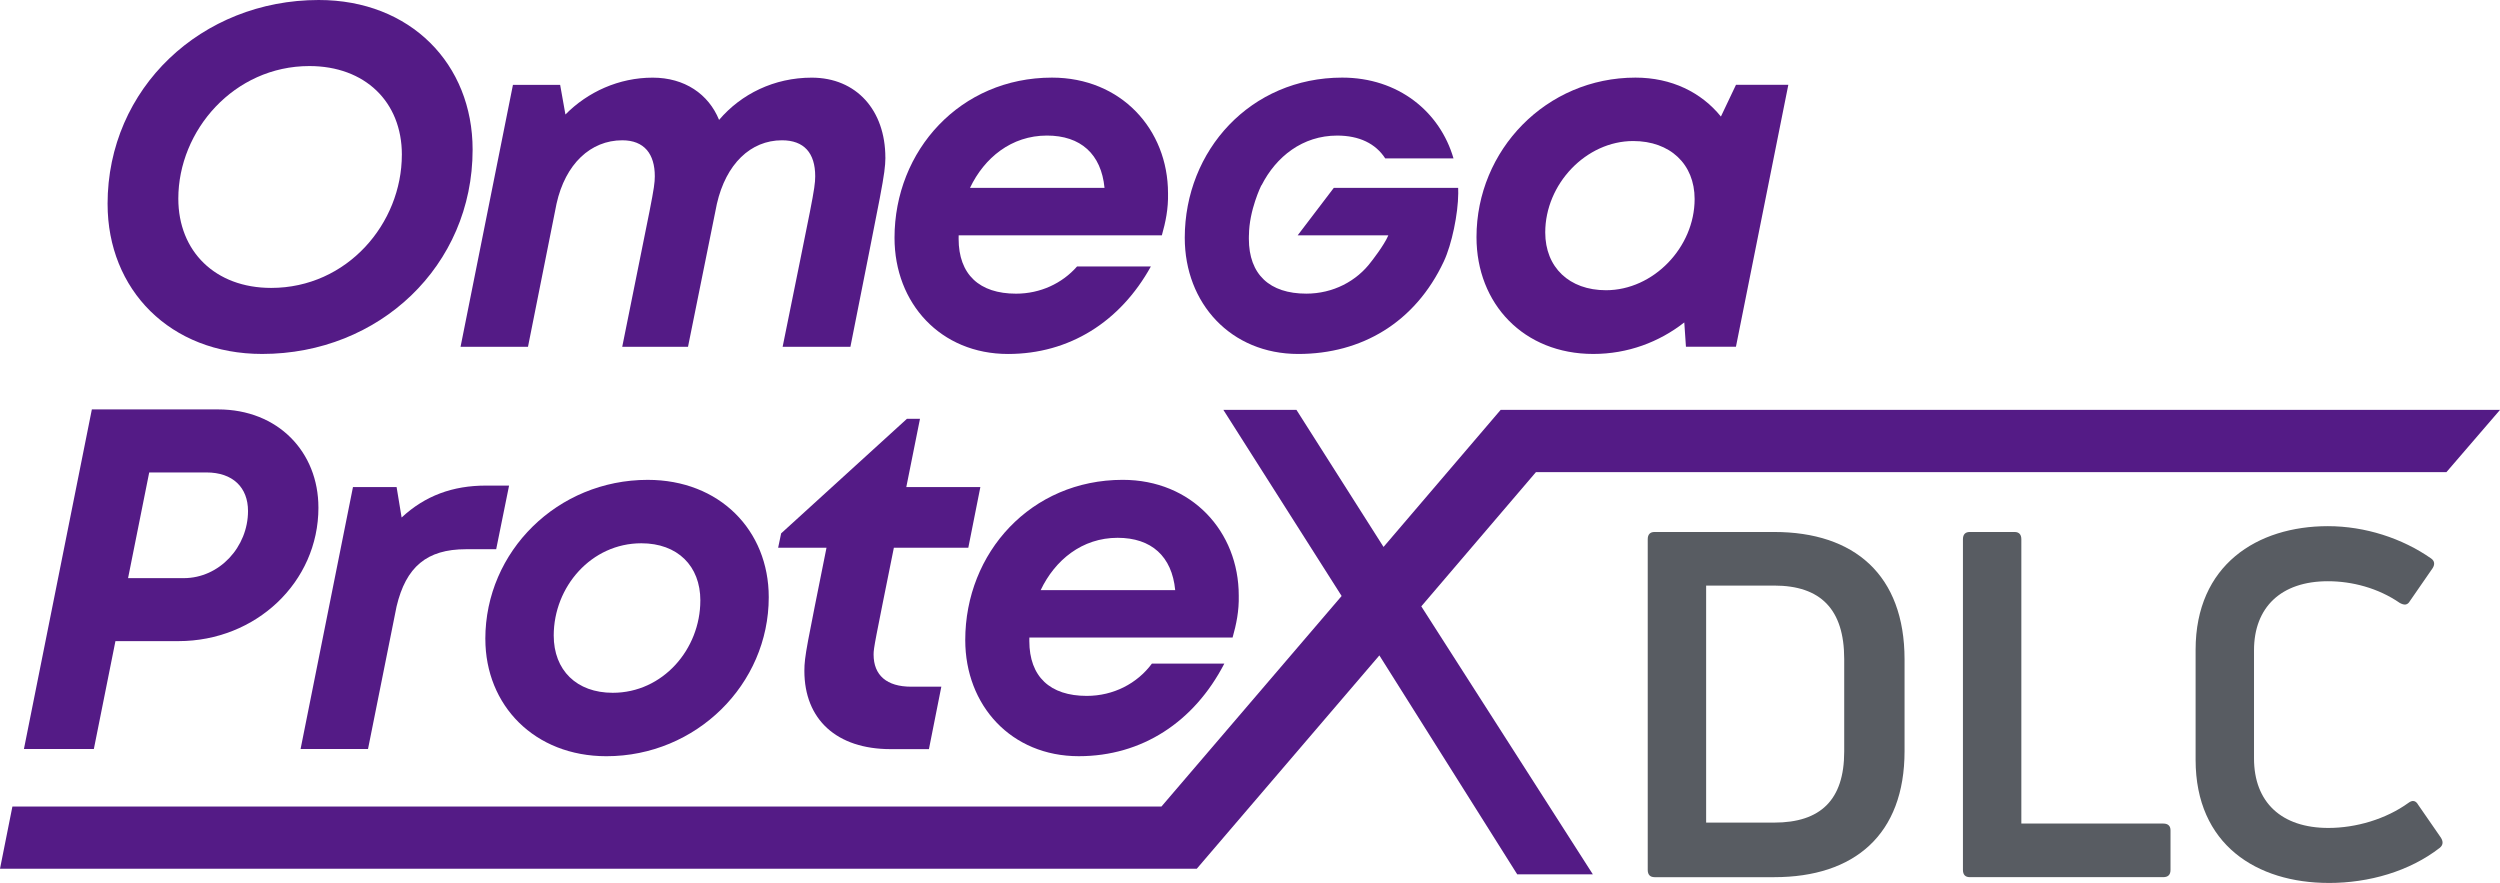
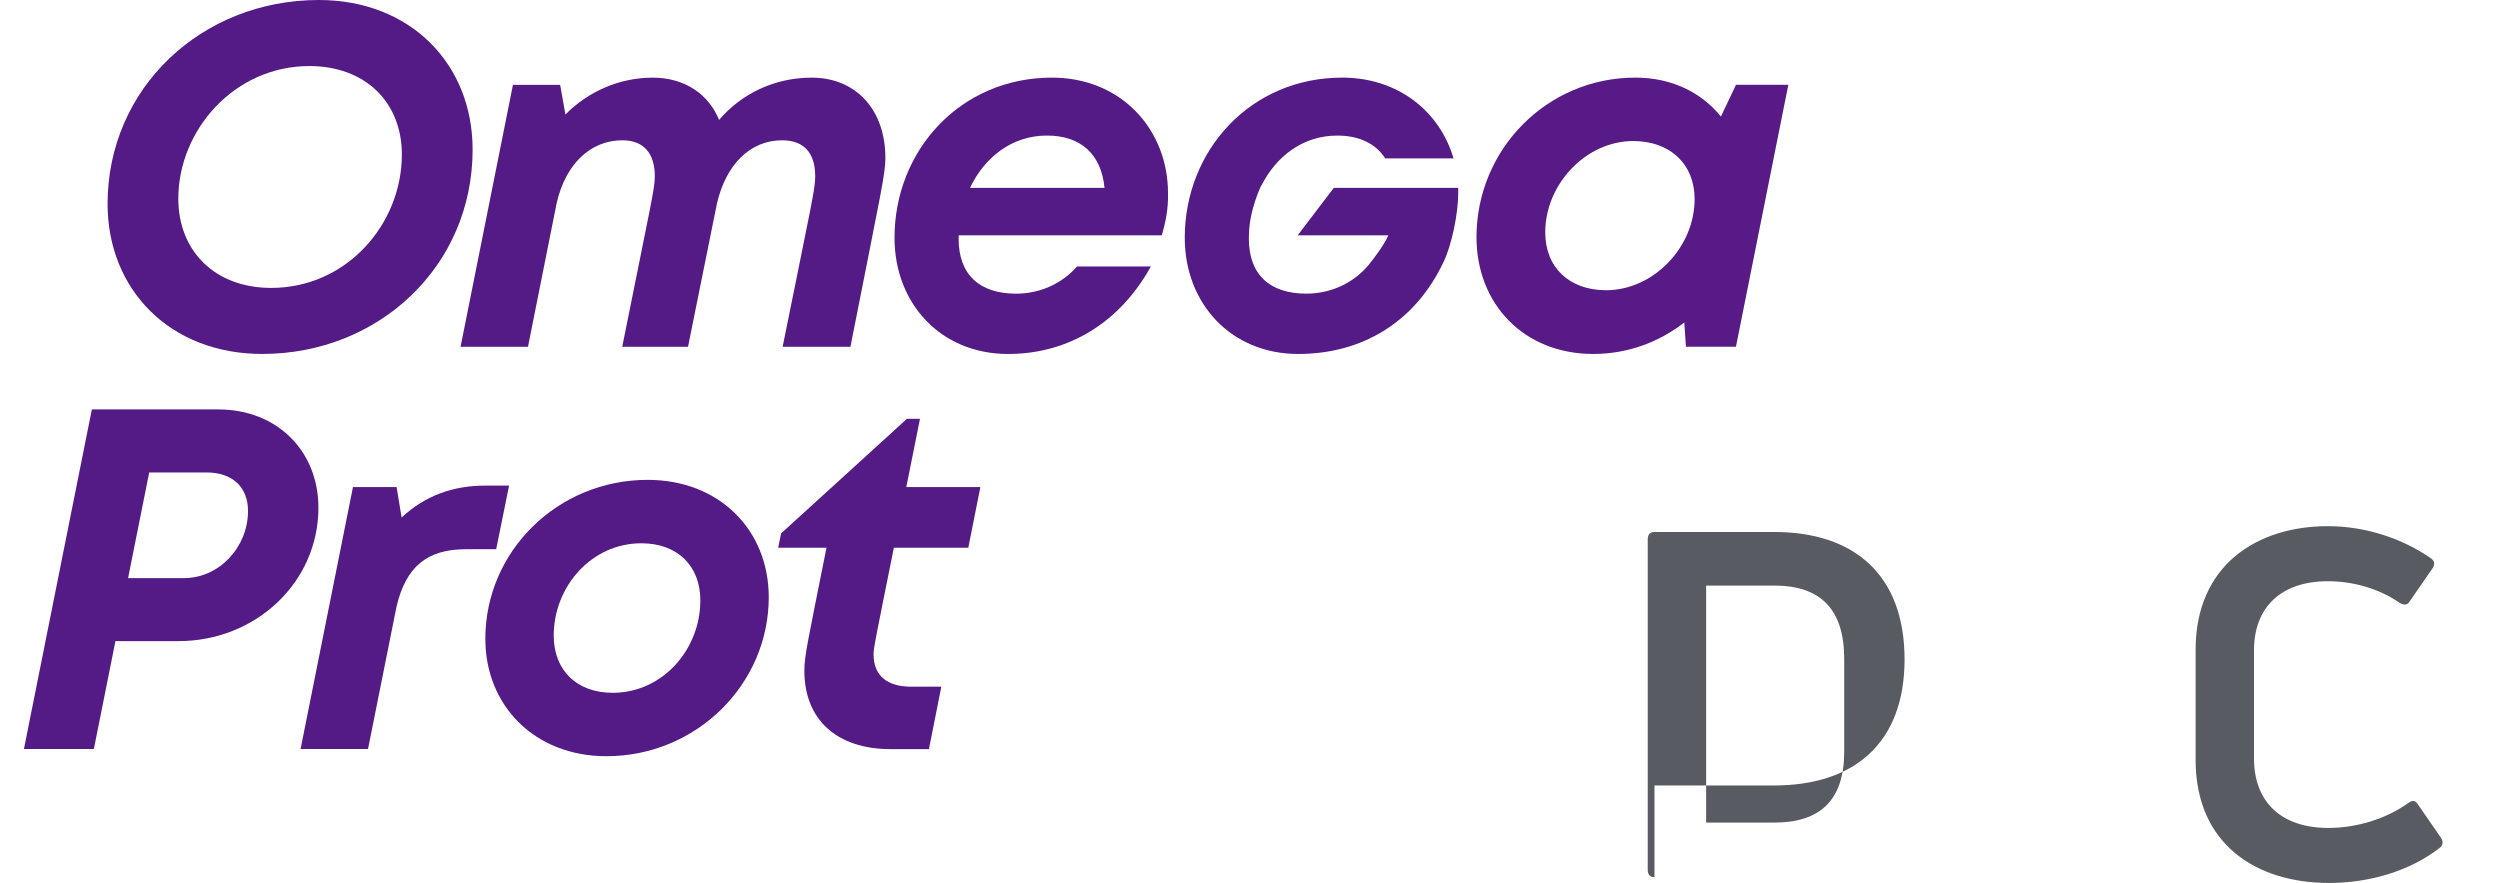
<svg xmlns="http://www.w3.org/2000/svg" id="b" data-name="レイヤー 2" viewBox="0 0 114.67 40.499">
  <g id="c" data-name="レイヤー 1">
    <g>
      <g>
-         <path d="M75.888,40.233c-.199,0-.31-.111-.31-.332v-15.168c0-.221.111-.332.31-.332h5.491c3.676,0,5.979,1.971,5.979,5.846v4.207c0,3.831-2.303,5.78-5.979,5.78h-5.491ZM78.257,37.731h3.122c2.126,0,3.211-1.041,3.211-3.255v-4.251c0-2.281-1.085-3.366-3.211-3.366h-3.122v10.872Z" style="fill: #585c62;" />
-         <path d="M90.346,40.233c-.199,0-.31-.111-.31-.332v-15.168c0-.221.111-.332.31-.332h2.059c.199,0,.31.111.31.332v13.042h6.51c.221,0,.332.111.332.31v1.816c0,.221-.111.332-.332.332h-8.879Z" style="fill: #585c62;" />
+         <path d="M75.888,40.233c-.199,0-.31-.111-.31-.332v-15.168c0-.221.111-.332.31-.332h5.491c3.676,0,5.979,1.971,5.979,5.846c0,3.831-2.303,5.78-5.979,5.78h-5.491ZM78.257,37.731h3.122c2.126,0,3.211-1.041,3.211-3.255v-4.251c0-2.281-1.085-3.366-3.211-3.366h-3.122v10.872Z" style="fill: #585c62;" />
        <path d="M106.819,40.499c-3.299,0-6.111-1.749-6.111-5.647v-5.049c0-3.897,2.834-5.669,6.067-5.669,1.705,0,3.41.554,4.739,1.484.155.111.177.266.066.443l-1.041,1.506c-.111.199-.266.199-.465.089-.996-.687-2.192-.996-3.299-.996-2.148,0-3.388,1.196-3.388,3.167v4.96c0,2.015,1.262,3.189,3.41,3.189,1.262,0,2.635-.399,3.676-1.152.177-.133.332-.111.443.089l1.041,1.506c.111.177.111.332-.044.465-1.395,1.085-3.255,1.616-5.093,1.616Z" style="fill: #585c62;" />
      </g>
      <g>
        <g>
          <path d="M4.934,9.358C4.934,4.037,9.253,0,14.619,0c4.208,0,7.059,2.934,7.059,6.862,0,5.336-4.287,9.373-9.653,9.373-4.224,0-7.09-2.949-7.09-6.878ZM18.433,7.097c0-2.429-1.695-4.067-4.243-4.067-3.454,0-6.011,2.954-6.011,6.08,0,2.42,1.695,4.096,4.258,4.096,3.486,0,5.995-2.954,5.995-6.109Z" style="fill: #541b86;" />
          <path d="M40.612,7.228c-.013.81-.149,1.312-1.605,8.678h-3.109c1.335-6.613,1.494-7.232,1.494-7.823,0-1.066-.512-1.648-1.524-1.648-1.439,0-2.568,1.086-2.986,2.915-.247,1.24-.655,3.229-1.324,6.556h-3.017c1.351-6.74,1.494-7.248,1.494-7.823,0-1.018-.481-1.648-1.492-1.648-1.451,0-2.609,1.082-3.015,2.906l-1.31,6.566h-3.093l2.403-12.015h2.165l.242,1.36c1.026-1.038,2.453-1.69,4.004-1.69,1.463,0,2.559.751,3.044,1.938,1.012-1.189,2.529-1.938,4.248-1.938,2.057,0,3.379,1.503,3.379,3.668Z" style="fill: #541b86;" />
          <path d="M82.027,3.89l-2.403,12.015h-2.293l-.076-1.116c-1.155.903-2.591,1.446-4.175,1.446-3.185,0-5.356-2.291-5.356-5.358,0-3.992,3.195-7.317,7.292-7.317,1.656,0,3.021.677,3.919,1.786l.691-1.456h2.401ZM77.729,9.128c0-1.6-1.126-2.659-2.818-2.659-2.157,0-4.034,1.966-4.034,4.193,0,1.6,1.101,2.65,2.787,2.65,2.173,0,4.065-1.966,4.065-4.183Z" style="fill: #571a86;" />
          <path d="M14.606,23.28c0,3.432-2.876,6.127-6.42,6.127h-2.891l-.99,4.947H1.098l3.115-15.575h5.79c2.752,0,4.602,1.954,4.602,4.5ZM11.376,23.439c0-1.078-.694-1.769-1.906-1.769h-2.626l-.97,4.848h2.553c1.641,0,2.949-1.434,2.949-3.079Z" style="fill: #541b86;" />
          <path d="M23.35,22.274l-.591,2.918h-1.389c-1.797,0-2.749.812-3.18,2.623l-1.31,6.54h-3.093l2.403-12.015h2.001l.23,1.397c1.081-1.004,2.352-1.464,3.861-1.464h1.068Z" style="fill: #541b86;" />
          <path d="M22.261,29.305c0-4.021,3.316-7.295,7.448-7.295,3.29,0,5.552,2.307,5.552,5.381,0,4.005-3.331,7.295-7.447,7.295-3.29,0-5.552-2.323-5.552-5.381ZM32.124,27.546c0-1.59-1.047-2.627-2.708-2.627-2.293,0-4.018,1.994-4.018,4.231,0,1.591,1.047,2.627,2.707,2.627,2.3,0,4.018-2.001,4.018-4.231Z" style="fill: #541b86;" />
          <path d="M41,25.122c-.866,4.304-.93,4.596-.93,4.896,0,.961.607,1.479,1.724,1.479h1.383l-.569,2.864h-1.754c-2.485,0-3.959-1.366-3.959-3.59,0-.677.118-1.155,1.015-5.649h-2.218l.137-.657,5.772-5.257h.597l-.628,3.133h3.397l-.553,2.782h-3.413Z" style="fill: #541b86;" />
-           <path d="M47.215,29.244c-.002.052-.002.104-.002.156,0,1.641.954,2.519,2.634,2.519,1.222,0,2.313-.566,2.988-1.48h3.322c-1.389,2.682-3.782,4.246-6.677,4.246-3.093,0-5.206-2.323-5.206-5.327,0-4.011,3.017-7.349,7.222-7.349,3.166,0,5.323,2.368,5.323,5.308.016.712-.111,1.315-.283,1.926l-9.32 0ZM51.263,24.668c-1.629,0-2.872,1.018-3.529,2.399h6.17c-.149-1.551-1.093-2.399-2.642-2.399l0-0Z" style="fill: #541b86;" />
        </g>
-         <polygon points="112.213 21.655 114.67 18.801 68.831 18.801 63.46 25.087 59.466 18.801 56.114 18.801 61.538 27.337 53.273 36.994 .569 36.994 0 39.848 54.893 39.848 63.269 30.062 69.591 40.103 73.06 40.103 65.192 27.812 70.451 21.655 112.213 21.655" style="fill: #541b86;" />
        <path d="M63.974,8.617h-2.795l-1.656,2.176,3.981-0h.177c-.193.46-.776,1.196-.776,1.196-.675.913-1.766,1.48-2.988,1.48-1.68,0-2.634-.878-2.634-2.519,0-.052.001-.104.002-.156h.002c.005-1.156.568-2.293.568-2.293h.009c.67-1.32,1.887-2.282,3.469-2.282l-0.0 0c1.012,0,1.764.364,2.206,1.048h3.131c-.624-2.153-2.541-3.707-5.105-3.707-4.205,0-7.222,3.338-7.222,7.349,0,3.004,2.114,5.327,5.206,5.327,2.895,0,5.359-1.432,6.677-4.246.366-.781.655-2.181.661-3.122.001-.084-.001-.167-.004-.25h-2.909v0Z" style="fill: #541b86;" />
        <path d="M53.292,10.794c.172-.61.299-1.214.283-1.926,0-2.94-2.158-5.308-5.323-5.308-4.204,0-7.222,3.338-7.222,7.349,0,3.004,2.114,5.327,5.206,5.327,2.81,0,5.147-1.473,6.552-4.013h-3.386c-.68.775-1.685,1.247-2.798,1.247-1.68,0-2.634-.878-2.634-2.519,0-.052.001-.104.002-.156l9.32-0ZM48.02,6.218l-0.0 0c1.549,0,2.492.848,2.642,2.399h-6.17c.657-1.381,1.9-2.399,3.529-2.399Z" style="fill: #541b86;" />
      </g>
    </g>
  </g>
</svg>